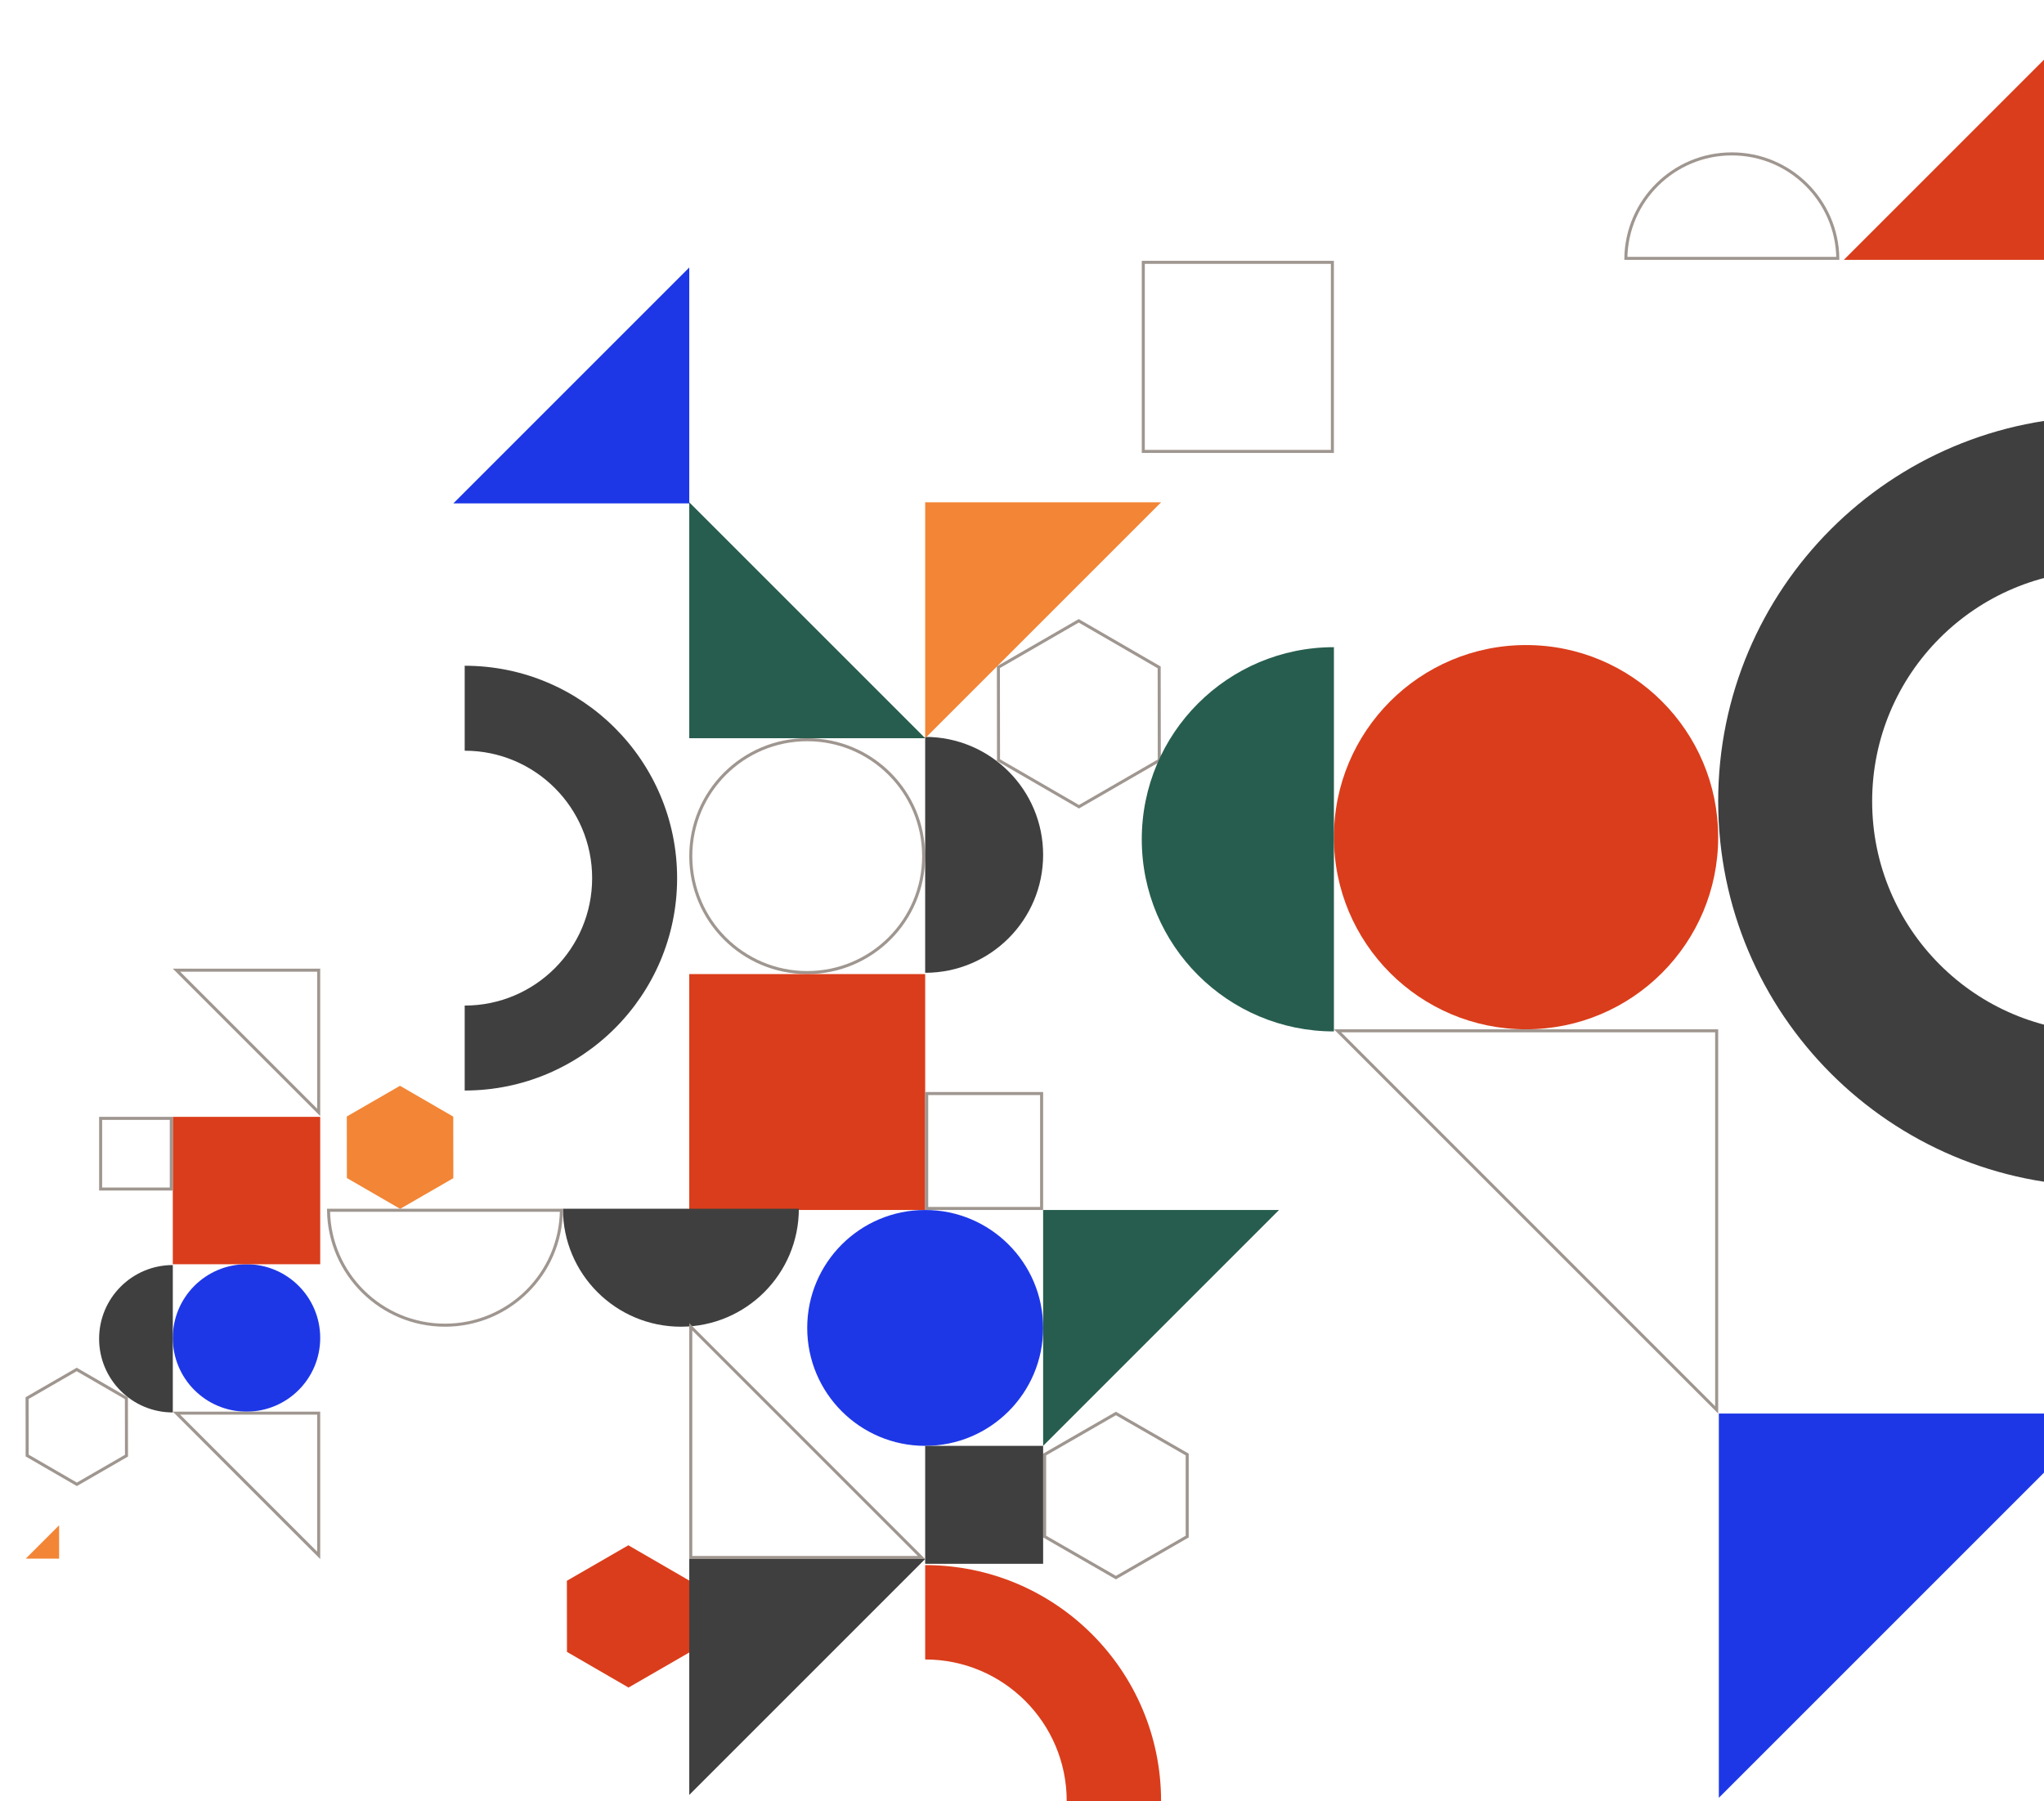
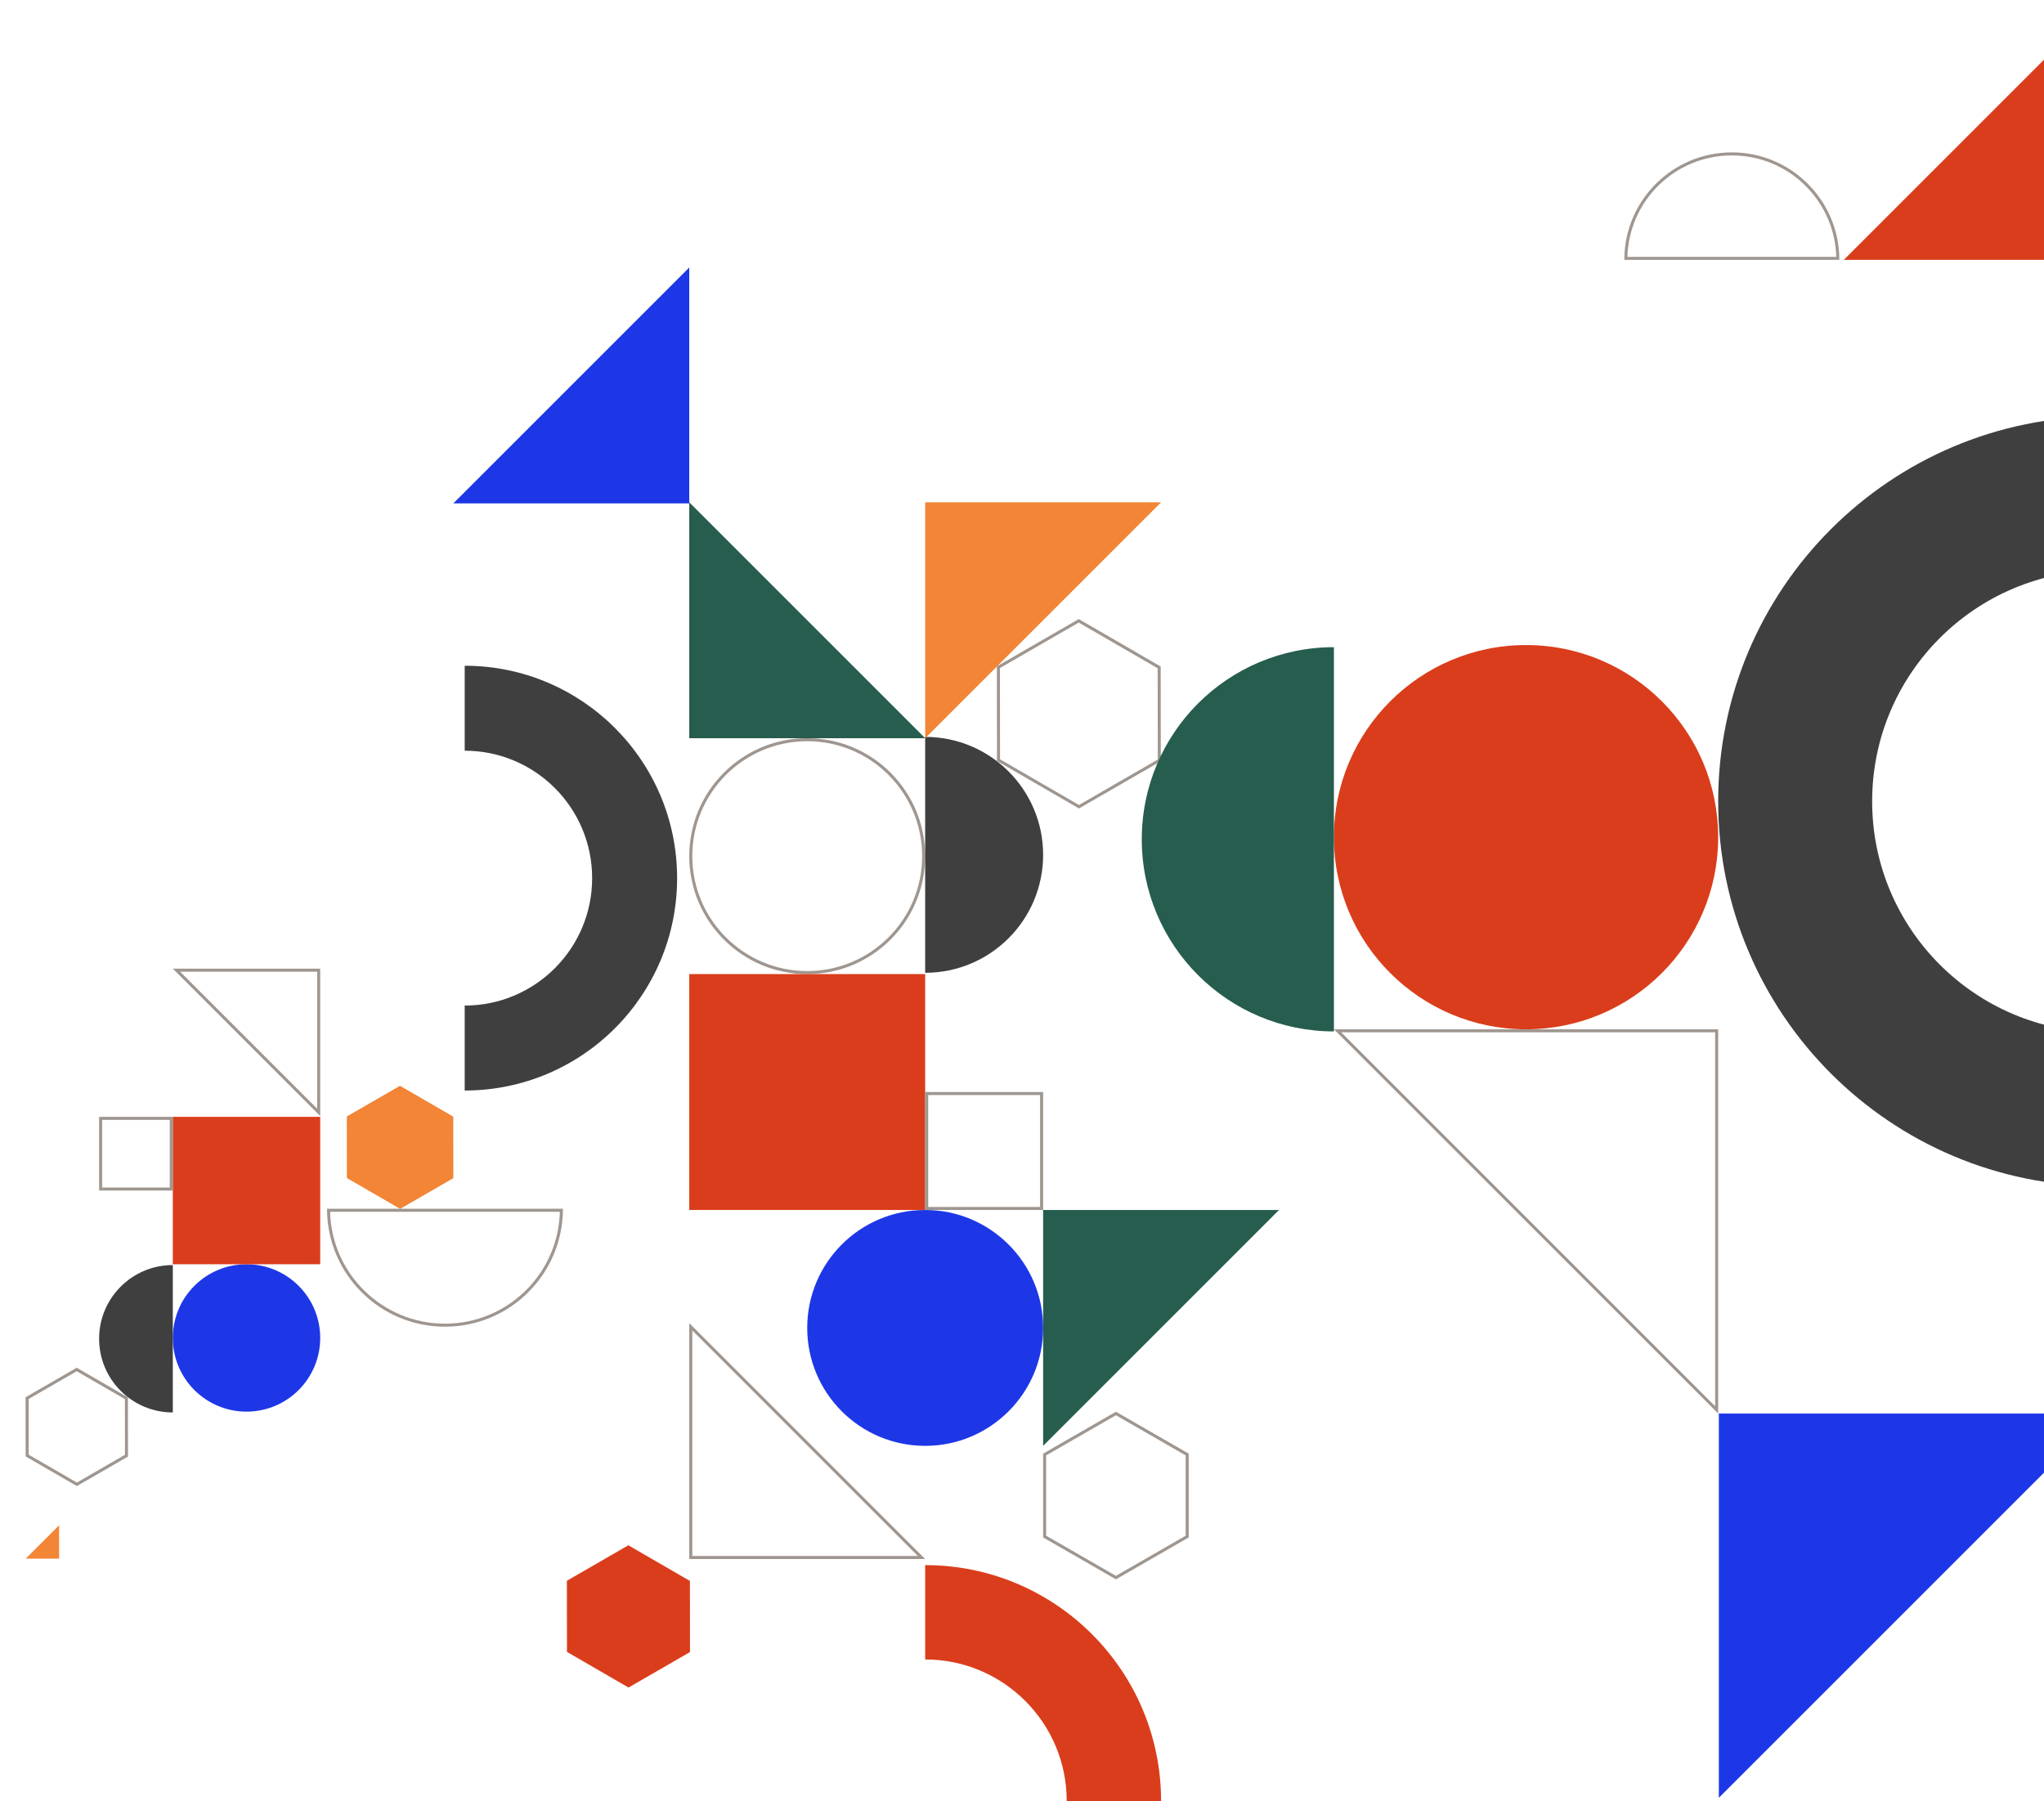
<svg xmlns="http://www.w3.org/2000/svg" width="674" height="594" viewBox="0 0 674 594" fill="none">
  <path d="M227.781 282.336C227.781 303.541 244.971 320.731 266.176 320.731C287.382 320.731 304.572 303.541 304.572 282.336C304.572 261.13 287.382 243.94 266.176 243.94C244.971 243.94 227.781 261.13 227.781 282.336Z" stroke="#9F9690" stroke-miterlimit="10" />
  <path d="M305.071 476.811C283.589 476.811 266.176 459.397 266.176 437.916C266.176 416.434 283.589 399.021 305.071 399.021C326.552 399.021 343.966 416.434 343.966 437.916C343.966 459.397 326.552 476.811 305.071 476.811Z" fill="#1D37E7" />
  <path d="M367.969 466.137L344.466 479.667L344.466 506.726L367.969 520.255L391.472 506.726L391.472 479.667L367.969 466.137Z" stroke="#9F9690" />
  <path d="M382.235 220.092L355.706 204.73L329.217 220.024L329.256 250.679L355.785 266.04L382.274 250.746L382.235 220.092Z" stroke="#9F9690" />
  <path d="M114.358 368.193L131.896 358.068L149.458 368.237L149.484 388.531L131.946 398.657L114.384 388.487L114.358 368.193Z" fill="#F28536" />
  <path d="M186.926 521.303L207.196 509.6L227.495 521.354L227.525 544.81L207.254 556.513L186.956 544.759L186.926 521.303Z" fill="#DA3D1B" />
  <path d="M305.072 399.021H227.281V321.23H305.072V399.021Z" fill="#DA3D1B" />
  <path d="M305.572 360.625V398.521H343.467V360.625H305.572Z" stroke="#9F9690" />
-   <path d="M343.967 515.706H305.072V476.811H343.967V515.706Z" fill="#3F3F3F" />
  <path d="M305.07 320.802C326.553 320.802 343.966 303.389 343.966 281.906C343.966 260.424 326.553 243.011 305.07 243.011L305.07 320.802Z" fill="#3F3F3F" />
-   <path d="M185.622 398.621C185.622 420.103 203.035 437.516 224.518 437.516C246 437.516 263.413 420.103 263.413 398.621H185.622Z" fill="#3F3F3F" />
  <path d="M108.333 399.121C108.601 420.097 125.686 437.016 146.726 437.016C167.765 437.016 184.851 420.097 185.118 399.121H108.333Z" stroke="#9F9690" />
  <path d="M227.281 88.209L227.282 165.999H149.491L227.281 88.209Z" fill="#1D37E7" />
  <path d="M227.282 165.65L227.281 243.441H305.072L227.282 165.65Z" fill="#275D4E" />
  <path d="M303.864 513.629L227.782 437.546L227.781 513.629H303.864Z" stroke="#9F9690" />
-   <path d="M227.282 591.919L227.281 514.129H305.072L227.282 591.919Z" fill="#3F3F3F" />
  <path d="M305.072 243.44L305.072 165.65H382.862L305.072 243.44Z" fill="#F28536" />
  <path d="M343.966 476.811L343.966 399.021H421.756L343.966 476.811Z" fill="#275D4E" />
  <path fill-rule="evenodd" clip-rule="evenodd" d="M153.232 359.63C153.233 359.63 153.233 359.63 153.234 359.63C191.916 359.63 223.275 328.272 223.275 289.59C223.275 250.907 191.916 219.549 153.234 219.549C153.233 219.549 153.233 219.549 153.232 219.549V247.565C153.232 247.565 153.232 247.565 153.233 247.565C176.442 247.565 195.257 266.38 195.257 289.59C195.257 312.799 176.442 331.614 153.233 331.614C153.232 331.614 153.232 331.614 153.232 331.614V359.63Z" fill="#3F3F3F" />
  <path fill-rule="evenodd" clip-rule="evenodd" d="M305.072 547.251C330.848 547.252 351.743 568.148 351.743 593.925V593.925H382.858V593.925C382.858 550.964 348.032 516.137 305.072 516.135V547.251Z" fill="#DA3D1B" />
  <path d="M81.285 416.918C94.707 416.918 105.588 427.799 105.588 441.221C105.588 454.643 94.707 465.523 81.285 465.523C67.863 465.523 56.983 454.643 56.983 441.221C56.983 427.799 67.863 416.918 81.285 416.918Z" fill="#1D37E7" />
  <path d="M8.956 480.004L25.344 489.494L41.708 480.047L41.683 461.109L25.295 451.62L8.932 461.067L8.956 480.004Z" stroke="#9F9690" />
  <path d="M56.983 368.312H105.589V416.918H56.983L56.983 368.312Z" fill="#DA3D1B" />
  <path d="M56.483 392.115V368.812H33.18V392.115H56.483Z" stroke="#9F9690" />
  <path d="M56.984 417.186C43.562 417.186 32.681 428.066 32.681 441.489C32.681 454.912 43.562 465.792 56.984 465.792L56.984 417.186Z" fill="#3F3F3F" />
-   <path d="M58.19 466.023L105.088 512.922L105.088 466.023H58.19Z" stroke="#9F9690" />
  <path d="M58.19 319.939L105.088 366.838L105.088 319.939H58.19Z" stroke="#9F9690" />
  <path d="M19.491 503L19.491 514H8.491L19.491 503Z" fill="#F28536" />
  <path d="M503.206 212.725C538.196 212.725 566.562 241.091 566.562 276.082C566.562 311.072 538.196 339.438 503.206 339.438C468.215 339.438 439.849 311.072 439.849 276.082C439.849 241.091 468.215 212.725 503.206 212.725Z" fill="#DA3D1B" />
-   <path d="M439.349 148.869V86.513H376.993V148.869H439.349Z" stroke="#9F9690" />
  <path d="M439.851 213.423C404.859 213.423 376.494 241.787 376.494 276.78C376.494 311.773 404.859 340.137 439.851 340.137L439.851 213.423Z" fill="#275D4E" />
  <path d="M606.016 85.203C605.748 66.129 590.204 50.75 571.066 50.75C551.928 50.75 536.383 66.129 536.116 85.203H606.016Z" stroke="#9F9690" />
  <path d="M566.779 592.867L566.779 466.154H693.491L566.779 592.867Z" fill="#1D37E7" />
  <path d="M693.203 0.48L693.204 85.703H607.981L693.203 0.48Z" fill="#DA3D1B" />
  <path d="M441.057 339.937L566.061 464.943L566.062 339.937H441.057Z" stroke="#9F9690" />
  <path fill-rule="evenodd" clip-rule="evenodd" d="M693.491 137.336C623.391 137.337 566.563 194.165 566.563 264.266C566.563 334.367 623.391 391.195 693.491 391.196V340.423C651.431 340.422 617.335 306.326 617.335 264.265C617.335 222.205 651.431 188.108 693.491 188.107V137.336Z" fill="#3F3F3F" />
</svg>